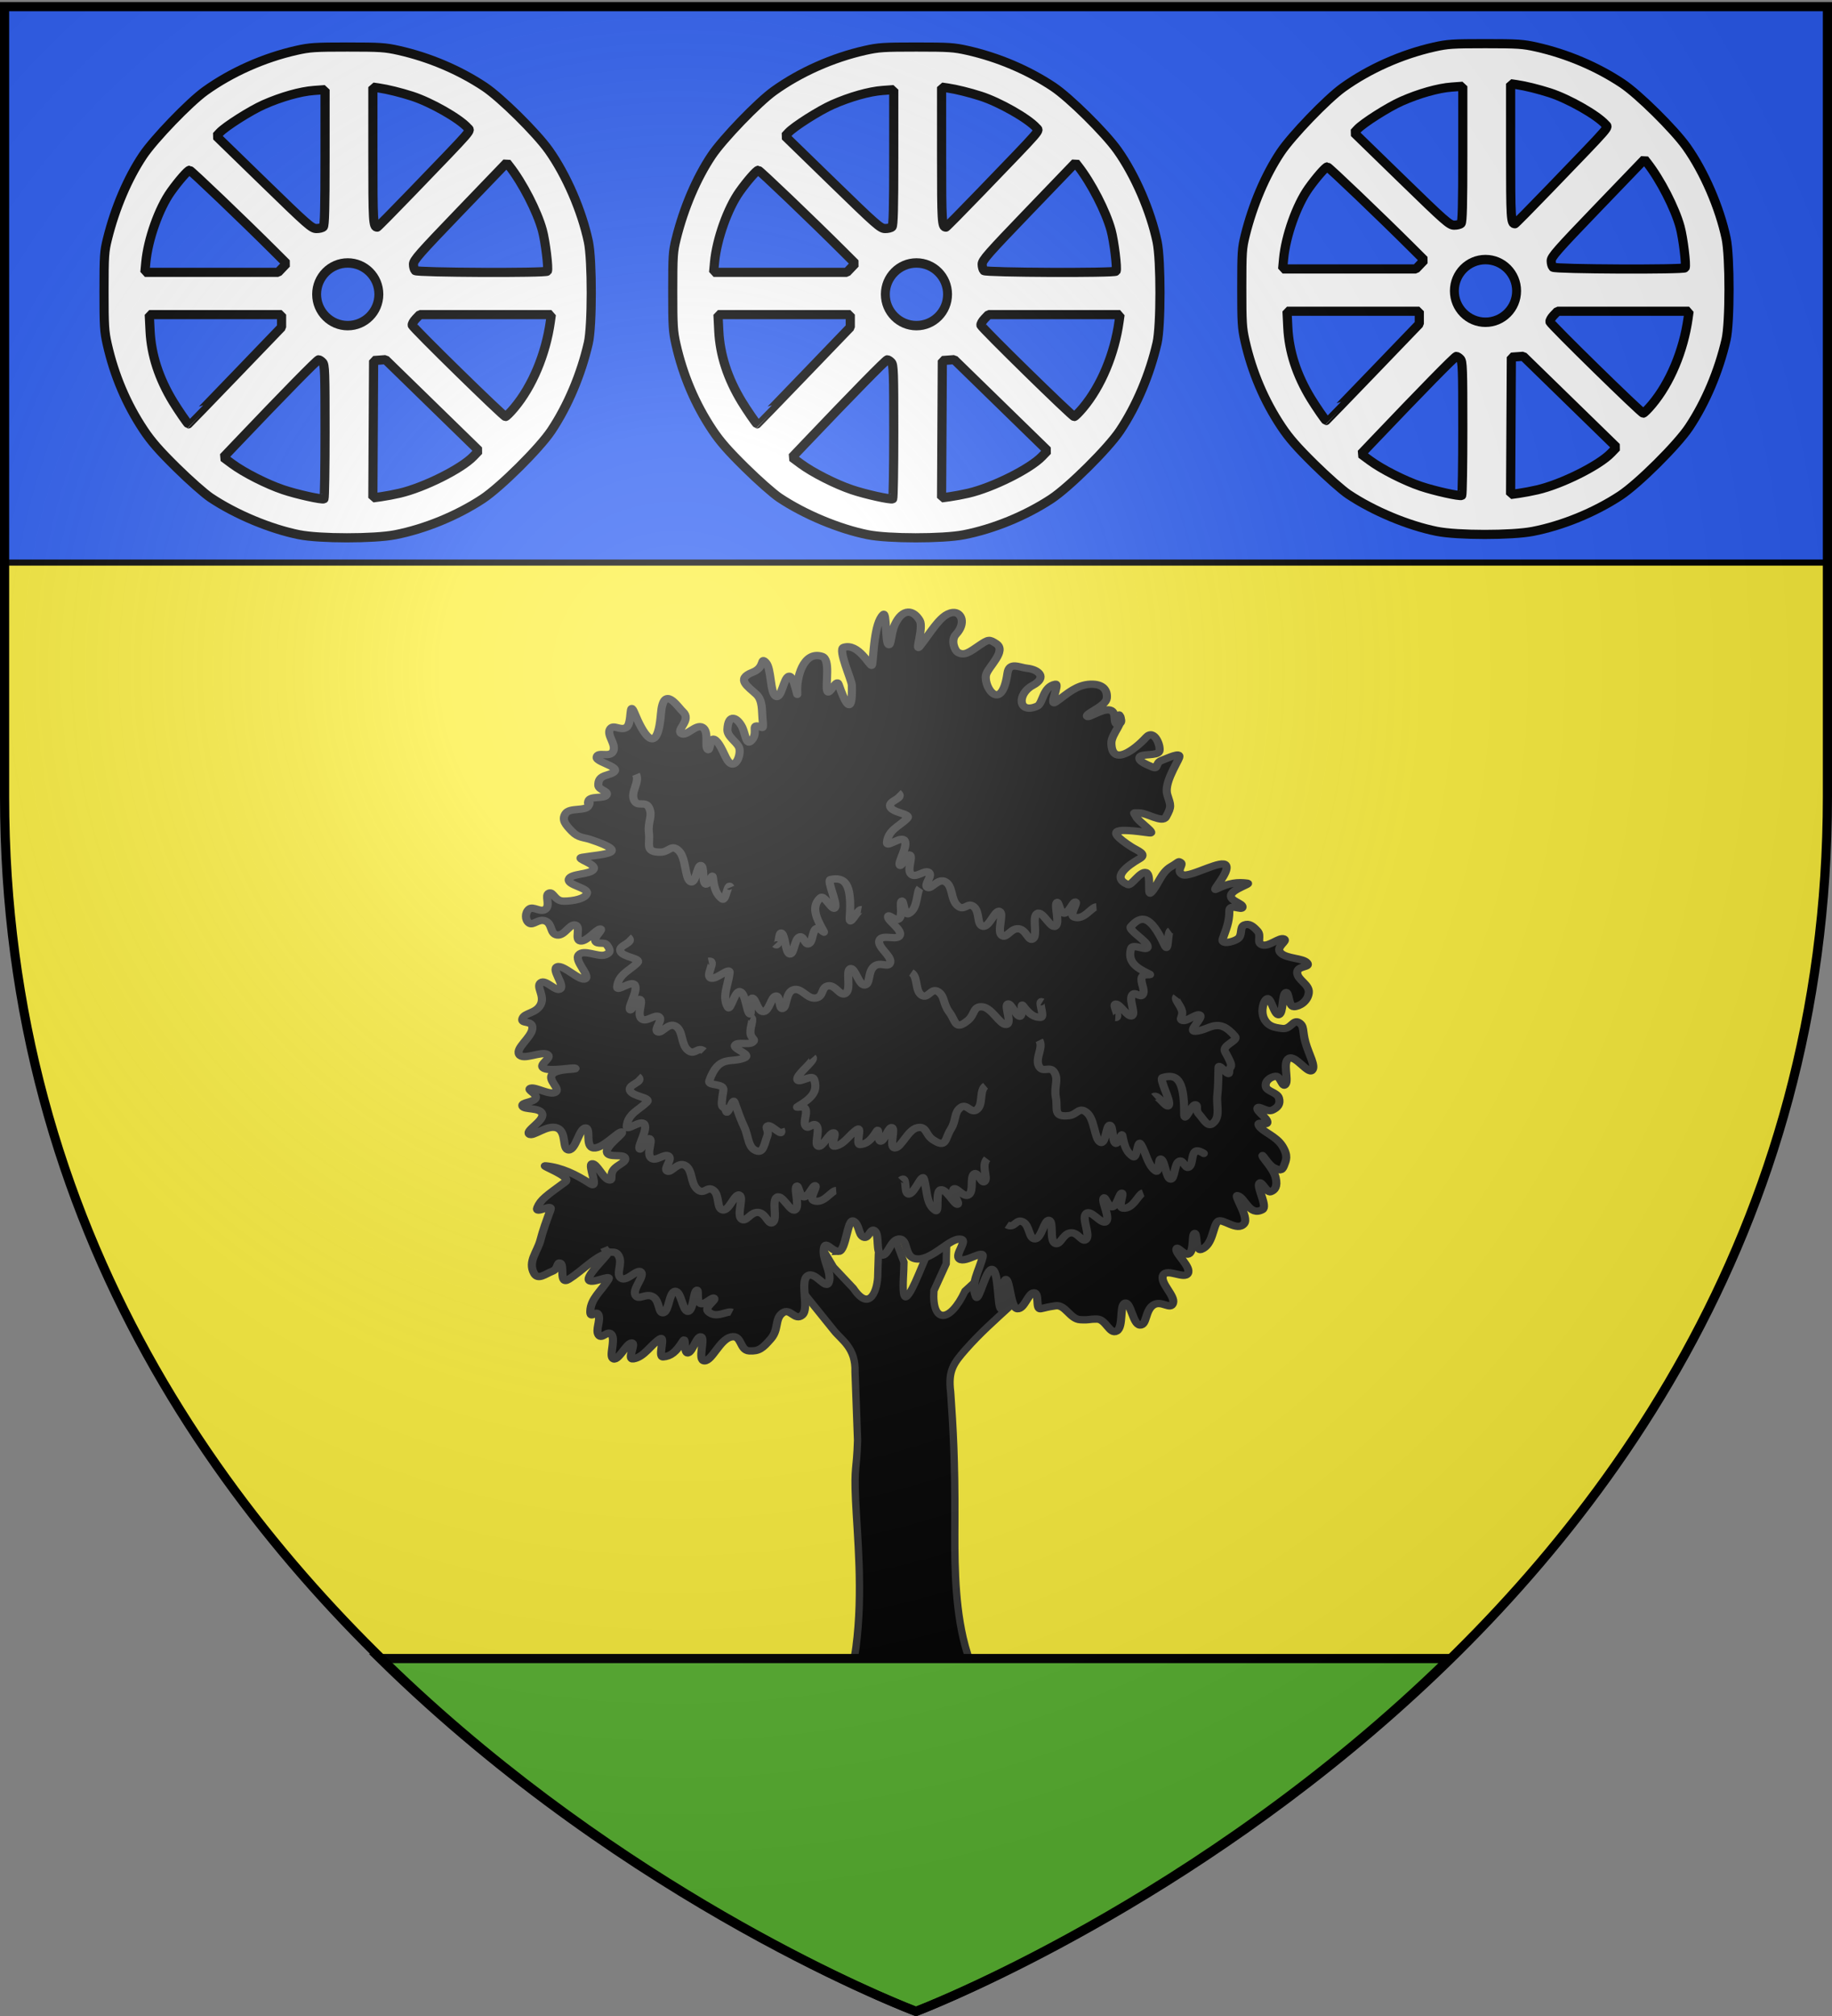
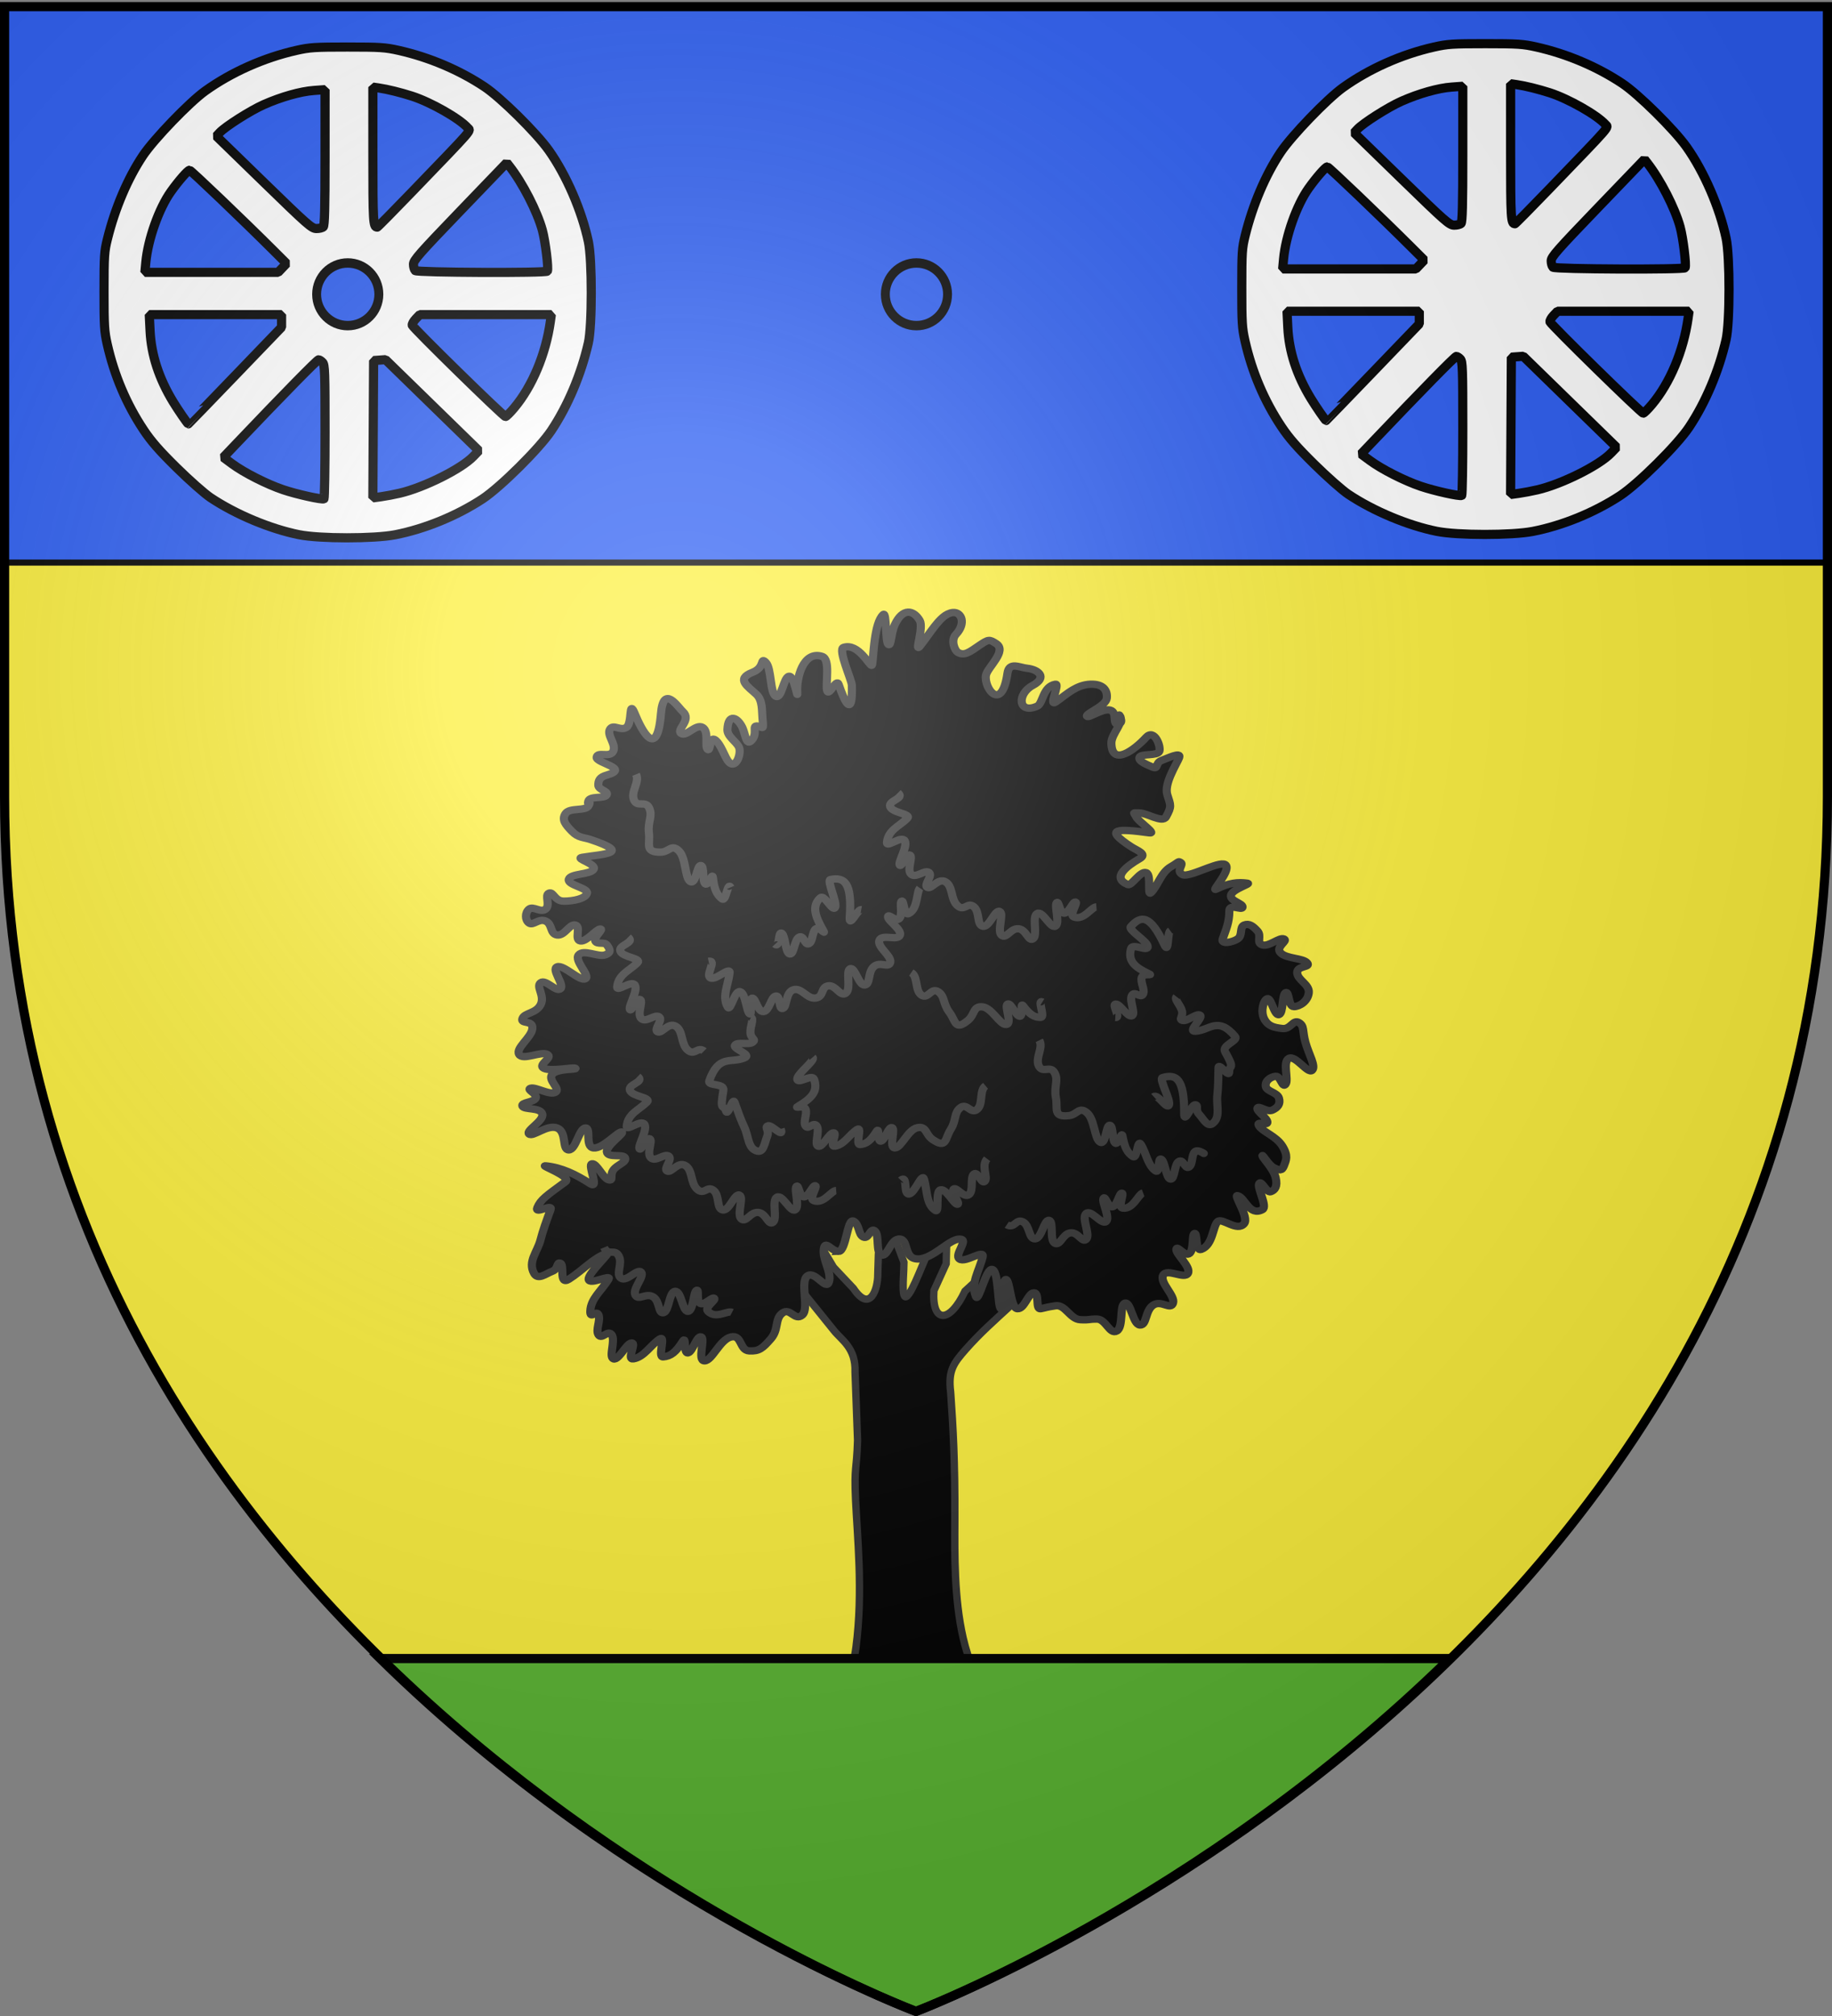
<svg xmlns="http://www.w3.org/2000/svg" xmlns:xlink="http://www.w3.org/1999/xlink" height="660" width="600" version="1.0" style="display:inline">
  <rect width="100%" height="100%" fill="#808080" stroke="none" />
  <defs>
    <radialGradient r="300" fy="226.331" fx="221.445" cy="226.331" cx="221.445" gradientTransform="matrix(1.353 0 0 1.349 -77.63 -85.747)" gradientUnits="userSpaceOnUse" id="b" xlink:href="#a" />
    <linearGradient id="a">
      <stop offset="0" style="stop-color:white;stop-opacity:.314" />
      <stop style="stop-color:white;stop-opacity:.251" offset=".19" />
      <stop offset=".6" style="stop-color:#6b6b6b;stop-opacity:.125" />
      <stop offset="1" style="stop-color:black;stop-opacity:.125" />
    </linearGradient>
  </defs>
  <g style="display:inline">
    <path d="M300 658.5s298.5-112.32 298.5-397.772V2.176H1.5v258.552C1.5 546.18 300 658.5 300 658.5z" style="color:#000;fill:#2b5df2;fill-opacity:1;fill-rule:evenodd;stroke:none;marker:none;visibility:visible;display:inline;overflow:visible;enable-background:accumulate" />
    <path style="color:#000;fill:#fcef3c;fill-opacity:1;fill-rule:evenodd;stroke:none;marker:none;visibility:visible;display:inline;overflow:visible;enable-background:accumulate" d="M300 658.5s298.5-112.32 298.5-397.772V2.176H1.5v258.552C1.5 546.18 300 658.5 300 658.5z" />
    <path d="M598.5 184.177v-182H1.5v182z" style="color:#000;fill:#2b5df2;fill-opacity:1;fill-rule:evenodd;stroke:#000;stroke-width:2;marker:none;visibility:visible;display:inline;overflow:visible;enable-background:accumulate" />
  </g>
  <g style="display:inline">
    <g style="fill:#000;display:inline;fill-opacity:1;stroke:#313131;stroke-opacity:1">
      <path style="fill:#000;fill-opacity:1;fill-rule:evenodd;stroke:#313131;stroke-width:2.604;stroke-linecap:butt;stroke-linejoin:miter;stroke-miterlimit:4;stroke-opacity:1;stroke-dasharray:none" d="m246.205 305.368-4.866 19.195 11.92 14.805c2.763 3.476 7.794 6.162 7.498 14.714l.897 24.167c-.335 10.972-1.253 8.866-.712 21.059.54 12.192 2.736 32.604.143 52.152-1.199 9.035-3.92 15.28-6.498 19.386-.84 1.338-4.632 5.508-10.226 9.296-4.633 3.138-10.629 5.639-16.09 9.41-11.482 7.93-25.527 12.75-25.527 12.75.072 1.231 13.738-1.291 26.909-7.142 3.6 3.94-6.242 14.79-5.028 13.884 2.873 1.903 15.89-14.906 14.531-19.742 4.262-2.086 6.746 1.69 9.7-1.442-1.571 4.38-4.58 15.842-6.287 19.258 1.212-.217 5.651-7.715 10.227-15.413 1.265-2.127-3.564-7.173 8.919 14.953-4.147-15.143-2.04-20.284-.772-22.122 1.505-2.18 3.064-5.14 3.634-5.135 1.968.016-.496 7.17 1.155 7.677.94.288 4.71-3.818 7.386 1.333.332.969-.858-2.857-1.94-.707-.375.745-4.293 3.372-5.438 10.042-.885 5.155.774 9.584-1.566 12.57-5.85 7.462-16.625 9.296-19.5 13.892 6.075-1.436 20.112-5.49 23.433-12.51 1.565-3.306 2.1-7.393 2.444-11.417.612-7.152 3.917-10.031 4.892-9.098 1.198 1.148 2.242 3.664 2.72 8.583.977 8.176 1.495 18.635 6.997 27.078-.614-9.351-2.133-21.192-.843-29.333.011-.87-.516-1.056 2.682-.494 1.54.271 4.39 4.843 8.16 9.512 3.129 3.875 18.993 12.38 27.724 13.784-9.378-7.716-21.042-11.044-23.883-15.14-3.846-5.545-7.896-11.033-9.586-12.495-3.14-2.715-2.864-1.315-3.398-5.094.35-6.776 3.31.314 1.65-6.251.752.01 3.521 4.162 11.697 5.032-1.36 2.225-1.191 4.968.628 6.844 1.03-4.296 3.468-9.757 4.524-8.664 5.502 3.242 18.18 23.878 19.571 24.026 1.511.162-1.573-9.37-8.09-18.821-5.005-7.26-11.128-11.471-12.915-14.886 3.002 1.352 4.01 1.774 8.004 4.155 3.003 1.79 4.984 4.609 8.708 6.978 7.282 12.04 37.38 19.248 42.026 15.825-8.795-4.027-23.924-7.284-34.036-15.122-9.92-7.69-19.787-15.397-20.377-16.557-3.005-5.909-6.487-13.66-8.396-22.041-3.159-13.866-2.98-29.46-2.924-41.3.103-21.837-.626-33.12-1.48-45.632-.972-7.648 1.126-10.274 5.278-15.035 5.352-6.052 10.252-10.304 15.237-14.893l-2.65-17.53-12.787 11.727c-5.42 11.571-11.776 11.42-11.007-.162l4.346-9.527.299-12.708-5.233 5.044-4.691 11.127c-7.522 18.002-5.296 1.78-5.321-3.962l-6.555-17.403-2.5 14.39-.227 7.378c.054 4.876-2.652 13.779-8.607 4.876l-7.036-7.473-6.947-11.65z" transform="matrix(.925 0 0 .925 38.837 121.648)" />
      <g style="fill:#000;fill-opacity:1;stroke:#313131;stroke-opacity:1">
        <path d="M270.975 311.39c-2.387 0-4.377-4.403-4.774-.705-.398 3.698 2.605 8.15 1.676 11.495-.928 3.346-4.377-4.05-6.896-2.113-2.52 1.937.71 11.572-1.677 13.86-2.387 2.29-3.846-2.817-6.366-.704-2.52 2.113-1.061 5.81-3.714 9.156-2.652 3.346-3.713 4.402-6.896 4.226-3.184-.176-2.255-5.81-5.836-4.93-3.581.88-6.101 8.452-8.488 8.452-2.388 0 .265-7.748-1.061-8.452-1.327-.704-2.786 5.282-4.244 5.635-1.46.352-.535-6.079-1.592-4.226-2.35 4.12-3.983 5.413-6.366 5.634-1.843.171.912-7.744-1.061-6.339-2.89 2.06-5.025 6.42-8.488 7.044-2.25.405 1.06-5.635-.53-5.635-1.592 0-4.245 6.339-5.837 5.635-1.591-.705.664-6.34-.53-8.452-1.194-2.113-3.183 1.76-4.244 0-1.061-1.761.663-4.93 0-7.043-.663-2.113-2.766 1.838-2.653-1.409.157-4.499 3.65-7.226 5.836-11.27 1.103-2.04-6.234 2.29-6.366 0-.133-2.288 7.36-9.675 5.835-9.155-4.135 1.41-7.645 5.962-12.201 9.156-3.225 2.26-1.327-4.93-2.653-5.635-1.326-.704-.53 1.937-2.652 2.818-2.123.88-4.587 3.265-5.836.704-2.072-4.248 1.11-7.534 2.122-11.973.701-3.074 1.872-6.608 3.183-10.565.789-2.382-5.228 1.902-4.244-.705 1.098-2.91 2.873-4.183 9.019-9.156 2.195-1.776-8.353-5.857-6.367-5.634 5.06.568 9.519 2.918 14.324 6.339 3.002 2.136-.928-6.691.53-7.044 1.46-.352 3.582 5.107 5.306 5.635 1.724.528.265-1.585 1.591-3.522 1.327-1.936 4.245-2.64 3.714-4.225-.53-1.585-5.57.176-5.836-2.113-.265-2.29 5.836-6.691 4.775-7.044-1.061-.352-6.1 5.987-9.019 5.635-2.918-.352-.663-7.22-2.652-7.043-1.99.176-3.05 7.747-5.305 7.747s-.53-6.339-3.714-7.747c-3.183-1.409-7.825 3.345-9.019 2.113-1.193-1.233 4.775-4.578 4.244-7.043-.53-2.466-5.835-1.41-6.366-2.818-.53-1.408 3.581-1.232 4.244-2.817.664-1.585-3.183-2.993-1.591-3.522 1.591-.528 6.233 2.642 7.958 1.409 1.724-1.233-2.653-4.226-1.061-6.339 1.591-2.113 8.09-1.585 7.427-2.113-.663-.528-7.825 1.233-10.08 0-2.255-1.232 3.05-3.697 1.061-4.93-1.99-1.233-7.825 2.289-9.019 0-1.193-2.289 3.98-5.987 4.244-9.156.266-3.17-3.846-1.409-3.183-3.522.663-2.113 4.377-1.76 5.836-4.93 1.459-3.17-1.592-6.339 0-7.747 1.591-1.409 5.04 3.521 6.366 2.113 1.326-1.41-3.05-6.868-1.061-7.748 1.99-.88 7.295 5.282 9.019 4.226 1.724-1.057-3.714-6.339-2.122-8.452 1.591-2.113 6.233.88 8.488 0s1.326-2.289.53-3.521c-.795-1.233-3.183 0-3.713-1.41-.53-1.408 2.785-4.225 1.591-4.225-1.193 0-4.376 4.578-6.366 4.226-1.99-.352.265-5.106-1.591-5.635-1.857-.528-3.449 3.874-5.836 3.522-2.387-.352-1.459-3.874-3.714-4.93-2.254-1.057-3.978 1.76-5.305.704-1.326-1.056-1.326-3.698 0-4.93 1.327-1.233 3.714 1.408 5.305 0 1.592-1.409-.397-4.93 1.061-5.635 1.46-.704 1.725 2.818 4.775 2.818 3.05 0 7.03-.88 7.427-2.818.398-1.937-6.366-2.817-5.835-4.93.53-2.113 6.896-1.585 7.957-3.522 1.061-1.936-6.086-3.79-3.713-4.225 6.566-1.204 16.325-1.34 2.652-6.34-2.107-.77-3.846-.528-5.835-2.817-1.99-2.289-3.449-4.05-2.122-6.338 1.326-2.29 6.498-.705 7.427-2.818.928-2.113-.623.303-.093-1.634.53-1.937 5.04-.705 5.836-2.113.796-1.409-2.653-1.76-2.653-3.522 0-1.76.505-2.837 2.653-3.521 7.74-2.465-3.449-4.226-3.183-6.34.272-2.171 4.244.353 5.305-2.112 1.06-2.465-2.122-5.635-1.061-7.748 1.06-2.113 3.315.705 5.305-.704 1.99-1.409.637-10.355 2.652-4.93 2.25 6.05 7.168 16.61 8.401.156.803-10.7 5.343-2.495 6.984-.86 3.002 2.988-2.122 6.338-.53 7.747 1.591 1.409 4.774-3.522 6.896-2.113 2.123 1.409.664 6.691 1.592 7.748.928 1.056.663-4.226 2.122-3.522 1.459.704 2.788 4.27 3.714 6.339 2.745 6.135 5.209-1.13 4.244-3.522-.817-2.024-3.833-3.819-3.714-6.339.281-5.954 3.256-4.187 4.775-.704.906 2.079 1.223 6.307 2.652 4.93 2.639-2.542.183-5.741 2.215-5.408 1.77.29 1.99 1.937 1.592-2.818-.208-2.476.102-6.277-1.938-8.39-2.626-2.722-6.773-5.447-1.245-7.809 4.17-1.781 2.387-5.634 4.244-3.522 1.856 2.113 1.326 10.741 3.183 11.974 1.857 1.232 2.52-6.691 4.244-7.043 1.724-.352 2.9 9.102 2.652 5.634-.34-4.742 1.87-14.858 7.958-12.677 2.745.982 1.097 9.365 1.592 11.973.516 2.725 2.995-4.419 3.713-2.113 4.128 13.26 4.37 5.09 4.244.339-.048-1.814-4.579-12.695-2.652-13.382 4.723-1.685 8.403 6.73 9.018 6.339.333-.211.42-4.741 1.004-9.283.464-3.611 1.243-7.23 2.71-8.69 1.049-1.045.663 9.684 1.592 10.564.928.88.777-3.88 2.122-7.043 2.52-5.927 5.968-5.202 7.957-1.409 1.33 2.535-1.718 11.553 0 9.156 1.757-2.449 3.27-4.978 4.775-7.083 1.822-2.55 3.61-4.638 5.836-4.89 2.779-.315 4.301 3.83 1.011 7.721-1.828 2.164-.335 5.758.58 6.365 2.122 1.409 3.846-.163 6.897-2.452 3.05-2.289 3.23-2.142 5.305-.704 3.81 2.641-2.733 8.458-3.183 11.27-.731 4.562 5.07 13.338 6.896-.705.545-4.186 3.676-2.072 6.367-1.748 3.526.425 6.557 3.2 1.72 6.054-5.138 3.03-4.703 10.337 1.463 7.328 1.84-.897 1.76-6.982 5.835-7.747 1.468-.276-2.226 7.988 0 6.339 1.824-1.352 3.602-3.083 5.631-4.396 1.625-1.052 3.411-1.836 5.51-1.943 4.116-.21 5.57 2.113 5.305 4.93-.265 2.817-6.631 5.283-6.366 6.339.265 1.057 4.907-2.817 7.427-2.113 2.52.704.53 5.459 2.653 4.93 2.122-.528-.264-3.938.404-3.043 1.702 2.28-2.715 6.482-2.652 9.86.154 8.34 7.514 2.284 11.14-2.112 2.626-3.184 4.775 3.17 4.244 4.93-.53 1.76-5.835.704-6.366 2.113-.53 1.408 2.388 2.641 4.244 3.521 1.857.88.702-1.5 2.824-2.38 2.122-.88 6.195-3.078 5.665-1.141-.29 1.056-1.745 3.677-2.823 6.51-.9 2.362-1.536 4.872-1.012 6.743 1.08 3.863 1.484 4.036-.41 7.876-1.13 2.292-6.1-1.408-8.488-1.408-2.387 0-1.857-.352-1.06 1.408.795 1.761 6.645 5.997 4.243 5.635-10.032-1.512-15.04-1.67-5.835 4.93 1.862 1.335 5.286 2.55 2.652 4.226-3.866 2.461-9.217 6.703-3.713 9.156 1.145.51 3.979-4.93 5.835-4.226 1.857.705.175 8.658 1.592 7.043 2.246-2.56 3.149-7.109 6.366-9.156 2.73-1.737 2.255-2.113 3.183-1.408.929.704-1.724 2.993.53 4.226 1.22.666 4.8-1.02 8.041-2.348 2.757-1.129 5.27-2 5.88-.948 1.325 2.289-4.809 9.324-3.184 8.452 4.215-2.264 6.928-2.605 10.08-2.113 1.24.193-4.907 2.113-5.305 4.226-.398 2.113 3.846 2.817 3.713 4.226-.132 1.408-4.267-1.571-4.244 1.408.03 3.906-1.103 6.667-2.122 9.86-.645 2.022 3.05 1.233 4.775 0 1.724-1.232.53-4.225 2.122-4.93 1.591-.704 2.785.353 4.244 2.113 1.459 1.761-.53 4.226 1.591 4.93 2.122.705 5.438-2.817 6.897-2.112 1.459.704-2.918 2.817-1.06 4.93 1.856 2.113 7.161 1.76 8.487 3.521 1.327 1.761-3.315.88-3.183 3.522.133 2.641 3.98 4.05 3.714 7.043-.265 2.994-2.918 4.93-4.775 4.93-1.857 0-1.459-5.634-2.652-4.93-1.194.704-.664 7.22-2.122 7.748-1.46.528-2.52-5.987-3.714-5.635-1.194.352-2.255 4.402-1.061 7.043s3.05 3.17 5.836 3.522c2.785.352 3.448-3.346 5.305-2.113 1.857 1.233 1.06 2.817 2.122 7.043 1.06 4.226 3.448 8.452 2.122 9.86-1.326 1.41-5.305-5.458-7.427-4.225-2.122 1.232 0 7.571-1.061 9.156-1.061 1.584-1.592-2.994-3.183-2.817-1.592.176-3.449 1.584-3.184 3.521.266 1.937 3.714 2.113 4.245 4.226.53 2.113-.398 3.346-2.122 4.226-1.725.88-4.377-1.76-4.775-.704-.398 1.056 3.05 3.345 3.183 4.93.133 1.585-3.846-.704-2.653 1.408 1.194 2.113 5.438 3.522 7.428 7.044 1.989 3.521 1.193 5.106.53 7.043-.663 1.937-1.459 1.585-3.183.704-1.724-.88-3.846-5.106-3.714-4.226.133.88 3.581 4.578 4.245 7.748.663 3.17-.266 4.402-1.592 4.93-1.326.528-3.05-4.402-3.714-2.817-.663 1.584 2.794 8.125 1.061 9.156-4.192 2.495-5.525-4.228-7.957-4.93-1.416-.41 3.725 7.585 2.122 9.86-2.191 3.11-7.028-2.16-8.488-.704-1.597 1.59-1.508 8.368-5.306 9.86-1.93.758-1.193-5.987-2.122-5.634-.928.352-.132 5.634-1.591 7.043-1.459 1.408-4.112-3.17-4.244-1.409-.133 1.76 4.774 6.163 3.713 8.452-1.06 2.289-6.764-1.937-7.957.704-1.194 2.641 3.979 7.22 3.183 9.86-.796 2.642-3.714-1.232-6.366.705-2.653 1.937-1.99 7.22-4.244 7.043-2.255-.176-2.918-8.276-4.775-7.747-1.857.528-.398 8.452-2.653 9.86-2.254 1.409-3.448-4.226-6.366-4.226-2.918 0-1.99.402-5.305.226-3.316-.176-4.775-5.458-7.958-4.93-3.183.528-3.05.69-4.774 1.043-1.724.352-.266-5.634-2.122-5.634-1.857 0-3.05 5.81-5.305 5.634-2.255-.176-2.388-10.339-3.714-10.339s-.53 11.22-1.592 10.34c-1.06-.881-.663-12.805-2.652-13.861-1.99-1.057-4.483 11.729-5.305 9.634-1.852-4.714 1.002-9.072 2.122-14.086.676-3.027-5.57 2.289-7.427.704-1.857-1.585 3.315-7.043 0-7.043-3.316 0-8.489 7.043-13.263 7.043-4.775 0-2.918-6.69-5.836-7.043-2.918-.352-3.846 6.339-5.835 5.635-1.99-.705-.664-6.868-2.123-8.452-1.458-1.585-1.989 2.993-3.713 2.113-1.724-.88-1.194-4.402-3.183-5.635-1.99-1.232-2.387 10.704-4.775 10.704z" style="fill:#000;fill-opacity:1;fill-rule:evenodd;stroke:#313131;stroke-width:2.604;stroke-linecap:butt;stroke-linejoin:miter;stroke-miterlimit:4;stroke-opacity:1;stroke-dasharray:none" transform="matrix(1.022 0 0 .925 -2.272 121.648)" />
        <path d="M318.564 278.62c-2.004 2.406.33 6.575-.731 7.924-1.062 1.35-2.235-3.719-3.516-2.528-1.282 1.192.01 5.968-1.61 7.294-1.621 1.325-3.956-2.844-4.872-1.993-.915.851 2.262 5.323 1.21 5.396-1.053.074-3.663-5.65-5.421-5.104-1.758.548-.28 8.211-1.61 7.294-2.994-2.066-2.612-6.905-3.664-11.085-.635-2.523-3.011 5.154-4.87 5.252-1.858.097-.275-6.99-2.564-4.862M368.552 290.675c-1.63.553-3.21 5.867-6.527 5.4-1.687-.237.527-5.171-.282-5.295-.808-.124-1.473 4.328-2.951 4.8-1.478.47-2.43-4.23-2.96-2.916-.532 1.313 2.216 6.843.834 8.17-1.383 1.326-4.793-4.407-6.365-2.863-1.571 1.544 1.341 7.324.08 9.038-1.262 1.715-2.591-2.55-5.127-2.18-2.535.37-3.304 4.766-5.016 3.662-1.712-1.104-.258-7.692-1.831-8.077-1.574-.384-2.366 6.408-4.463 6.538-2.097.13-1.656-4.767-3.927-6.018-2.271-1.25-2.619 2.573-5.157 1.015M236.807 332.962c-1.585-.746-5.127 2.499-7.686-.343-1.301-1.445 2.608-3.905 1.988-4.605-.619-.7-3.04 2.504-4.465 1.802-1.425-.702-.242-5.309-1.235-4.611-.992.698-1.03 7.323-2.735 7.402-1.705.079-2.131-7.205-4.084-7.085-1.953.12-1.96 7.074-3.727 7.564-1.767.49-1.08-4.035-3.342-5.602-2.26-1.568-4.744 1.513-5.702-.67-.959-2.182 3.013-6.578 1.868-8.061-1.145-1.484-4.653 3.571-6.45 2.128-1.795-1.444.626-5.184-.735-7.903-1.36-2.718-3.254.2-4.708-2.971M270.185 289.843c-1.68.115-4.02 4.91-7.203 3.58-1.618-.674 1.287-4.93.513-5.263-.774-.334-2.089 3.856-3.608 3.93-1.519.073-1.751-4.784-2.468-3.636-.716 1.149 1.155 7.29-.398 8.228-1.553.938-4.043-5.578-5.813-4.477-1.77 1.101.224 7.532-1.268 8.881-1.492 1.35-2.16-3.18-4.7-3.483-2.54-.302-3.949 3.805-5.463 2.274-1.514-1.531.893-7.608-.593-8.398-1.485-.79-3.272 5.66-5.348 5.237-2.075-.423-.913-5.108-2.953-6.93s-2.95 1.835-5.206-.358c-2.256-2.194-1.404-6.798-3.817-8.416-2.412-1.619-4.503 2.772-5.833 1.942-1.33-.83 1.811-4.105.513-5.264-1.298-1.16-4.191 2.157-5.705.626-1.514-1.531.577-5.923-.35-6.75-.928-.829-2.93 4.715-3.36 3.437-.429-1.278 2.657-6.57 1.64-8.55-1.016-1.981-5.872 2.604-5.705.626.376-4.451 3.915-5.716 6.474-8.523 1.545-1.693-4.705-1.878-5.442-4.145-.736-2.268 4.814-2.854 2.496-4.924M353.578 189.446c-1.68.115-4.02 4.91-7.202 3.581-1.618-.675 1.286-4.93.512-5.264-.773-.334-2.089 3.856-3.608 3.93-1.519.073-1.75-4.783-2.468-3.635-.716 1.148 1.155 7.29-.398 8.227-1.553.938-4.042-5.578-5.813-4.477-1.77 1.101.224 7.532-1.268 8.882-1.492 1.35-2.16-3.181-4.7-3.483-2.54-.303-3.949 3.804-5.462 2.273-1.514-1.531.892-7.608-.593-8.398-1.486-.79-3.273 5.66-5.348 5.237-2.076-.423-.914-5.108-2.954-6.93s-2.95 1.835-5.206-.358c-2.255-2.194-1.404-6.798-3.816-8.416-2.413-1.619-4.503 2.772-5.834 1.942-1.33-.83 1.811-4.105.513-5.264-1.298-1.16-4.191 2.157-5.705.626-1.514-1.531.577-5.922-.35-6.75-.928-.829-2.929 4.715-3.359 3.437-.43-1.278 2.656-6.569 1.64-8.55-1.017-1.98-5.873 2.604-5.706.626.376-4.451 3.915-5.716 6.474-8.522 1.545-1.694-4.705-1.879-5.441-4.146-.737-2.267 4.813-2.853 2.495-4.924M297.028 182.794c-1.198 1.567-.548 7.214-3.592 9.028-1.548.922-1.505-4.82-2.25-4.388-.746.433.367 4.725-.732 6.12-1.099 1.394-3.702-2.032-3.663-.542.038 1.49 4.51 4.432 3.818 6.502-.692 2.07-5.813-.605-6.585 1.78-.773 2.383 3.935 5.432 3.495 7.757-.44 2.324-3.206-.474-5.256 1.54-2.05 2.015-1.049 6.326-2.946 6.517-1.898.19-3.14-6.474-4.645-5.755-1.506.719.385 7.117-1.378 8.63-1.763 1.514-3.238-3.012-5.675-2.576-2.436.437-1.287 3.974-4.071 4.323-2.784.349-4.45-3.844-7.064-2.927-2.613.918-1.979 6.044-3.389 6.596-1.41.552-.7-4.665-2.25-4.387-1.55.277-2.054 5.308-3.952 5.498-1.897.19-2.531-4.936-3.639-4.737-1.107.198.17 6.108-.79 5.531-.961-.576-1.302-7.252-3.053-7.837-1.75-.584-3.087 7.125-3.951 5.5-1.947-3.66.066-7.726.576-12.081.307-2.629-4.457 2.745-6.142 1.7-1.685-1.046 2.17-6.378-.598-5.882M227.813 240.497c-2.04-1.822-2.95 1.835-5.206-.358-2.256-2.194-1.404-6.798-3.817-8.416-2.412-1.619-4.503 2.772-5.833 1.942-1.33-.83 1.81-4.105.513-5.264-1.299-1.16-4.192 2.157-5.706.626-1.513-1.531.577-5.923-.35-6.75-.927-.829-2.929 4.715-3.358 3.437-.43-1.278 2.655-6.57 1.639-8.55-1.017-1.981-5.872 2.604-5.705.626.375-4.451 3.914-5.716 6.474-8.522 1.545-1.694-4.705-1.879-5.442-4.146-.737-2.268 4.813-2.853 2.495-4.924" style="fill:#000;fill-opacity:1;fill-rule:evenodd;stroke:#313131;stroke-width:2.604;stroke-linecap:butt;stroke-linejoin:miter;stroke-miterlimit:4;stroke-opacity:1;stroke-dasharray:none" transform="matrix(1.022 0 0 .925 -2.272 121.648)" />
        <path d="M252.41 268.036c1.19 3.76-3.048-1.755-4.138-1.077-1.09.679.592 1.549-.221 3.79-.814 2.24-1.127 5.626-3.033 5.172-3.162-.752-2.854-5.243-4.328-8.626-1.021-2.342-1.985-5.333-3.065-8.682-.65-2.015-2.127 5.366-2.769 3.062-.717-2.572-2.052.657-.82-7.226.44-2.816-5.17-1.404-4.508-3.455 3.035-9.415 6.831-6.096 11.183-8.053 2.718-1.222-3.636-3.093-2.96-4.487.677-1.395 4.429.014 5.666-1.09 1.237-1.105-.582-1.13-.716-3.328-.134-2.199 1.219-4.988.179-5.467M318.063 252.79c-2.123 1.632-.67 6.38-2.682 8.308-2.012 1.93-3.241-2.373-5.364-.593-2.124 1.78-1.269 4.452-3.13 7.715-1.922 3.372-1.276 6.99-5.81 3.56-2.333-1.763-1.9-4.895-4.918-4.154-3.017.742-5.14 7.122-7.152 7.122-2.012 0 .223-6.528-.894-7.122-1.118-.593-2.347 4.451-3.576 4.748-1.23.297-.451-5.121-1.341-3.56-1.98 3.471-3.357 4.561-5.365 4.747-1.552.144.769-6.526-.894-5.341-2.434 1.735-4.233 5.409-7.152 5.935-1.895.341.894-4.748-.447-4.748s-3.576 5.341-4.917 4.748c-1.341-.594.559-5.342-.447-7.122-1.006-1.78-2.682 1.484-3.576 0-.894-1.484.559-4.154 0-5.935-.559-1.78-4.078.045-2.235-1.187 3.976-2.656 6.396-5.108 4.917-9.495-.651-1.931-5.253 1.929-5.364 0-.112-1.929 5.959-6.627 4.917-7.715M371.95 256.635c1.352-1.12 4.168 4.661 4.876 2.97.707-1.69-3.334-9.323-2.046-9.734 4.31-1.378 7.006.237 6.921 12.704-.028 4.08 2.32-3.156 3.523-3.077 1.202.08-.106 1.73 1.286 3.395 1.392 1.664 2.648 4.64 4.282 3.262 2.711-2.286 1.145-6.287 1.545-10.16.276-2.68.315-5.933.358-9.575.027-2.192 3.5 3.896 3.437 1.44-.07-2.74 2.087-.423-1.303-7.1-1.211-2.384 4.384-3.9 3.187-5.464-5.495-7.187-8.062-2.206-12.648-1.829-2.864.236 2.483-4.69 1.458-5.641-1.024-.95-4.094 2.24-5.554 1.84-1.46-.4.216-1.338-.287-3.44s-2.55-4.003-1.725-4.969M335.28 236.681c1.417 2.66-1.395 6.17-.172 9.037 1.222 2.867 3.691-.363 5.062 2.43 1.37 2.795-.246 4.75.42 8.745.688 4.13-1.036 7.06 4.163 6.454 2.674-.31 3.265-3.398 5.774-1.053 2.51 2.345 2.435 9.32 4.263 10.433 1.829 1.114 1.848-6.057 3.05-5.977 1.202.08.735 5.345 1.759 6.295 1.024.95 2.019-4.405 2.337-2.494.71 4.252 1.618 6.004 3.384 7.285 1.366.991 1.352-6.356 2.49-4.359 1.669 2.925 2.15 7.26 4.637 9.354 1.615 1.36.679-4.81 1.898-4.067 1.219.742 1.572 6.834 2.977 7.037 1.406.203 1.17-5.164 2.644-6.225 1.473-1.061 1.971 2.834 3.25 1.98 1.279-.853.797-4.085 1.865-5.394 1.067-1.308 4.149 1.62 2.404.16M359.633 228.637c1.911.111-1.215-4.62.12-4.782 1.336-.162 3.928 4.887 5.222 4.134 1.295-.753-.922-5.251-.042-7.146.88-1.894 2.772 1.154 3.56-.431.79-1.586-.84-4.07-.406-5.91.435-1.841 4.064-.449 2.145-1.452-4.142-2.166-6.72-4.315-5.547-8.863.516-2.002 5.362 1.287 5.342-.648-.021-1.934-6.389-5.88-5.426-7.089 3.221-4.044 6.165-4.426 10.768 6.442 1.505 3.556.828-4.272 1.9-4.998M294.25 212.713c2.227 1.37 1.105 6.273 3.24 7.95 2.136 1.679 3.065-2.755 5.302-1.238 2.236 1.517 1.568 4.28 3.645 7.305 2.145 3.126 1.749 6.807 6.03 2.845 2.203-2.038 1.557-5.105 4.613-4.731 3.055.374 5.607 6.471 7.61 6.229 2.003-.243-.67-6.475.403-7.2 1.072-.726 2.642 4.149 3.886 4.296 1.245.147.098-5.155 1.092-3.708 2.21 3.218 3.655 4.137 5.667 4.08 1.556-.044-1.212-6.406.524-5.427M250.605 202.657c1.532 1.52.955-4.727 2.128-3.862 1.172.864 1.172 6.974 2.562 7.32 1.39.346 1.465-5.03 2.995-5.938 1.53-.908 1.802 3.026 3.127 2.306 1.324-.72 1.03-3.992 2.17-5.188 1.14-1.196 3.549 2.667 2.388.403-2.505-4.886-3.724-8.59-.826-11.47 1.276-1.27 3.887 5.071 4.69 3.457.803-1.614-2.786-9.635-1.477-9.914 4.377-.935 6.972.95 6.166 13.372-.263 4.064 2.497-2.91 3.69-2.71M206.053 142.54c1.259 2.795-1.747 6.01-.694 8.992 1.053 2.983 3.7.014 4.906 2.94 1.205 2.925-.52 4.709-.086 8.761.447 4.187-1.441 6.933 3.777 6.86 2.685-.039 3.452-3.056 5.818-.463 2.367 2.594 1.89 9.54 3.648 10.837 1.759 1.297 2.192-5.851 3.387-5.65 1.194.202.423 5.404 1.39 6.456.965 1.052 2.267-4.186 2.474-2.248.461 4.312 1.266 6.151 2.953 7.609 1.305 1.126 1.715-6.2 2.735-4.093" style="fill:#000;fill-opacity:1;fill-rule:evenodd;stroke:#313131;stroke-width:2.604;stroke-linecap:butt;stroke-linejoin:miter;stroke-miterlimit:4;stroke-opacity:1;stroke-dasharray:none" transform="matrix(1.022 0 0 .925 -2.272 121.648)" />
      </g>
    </g>
    <path d="M300 658.5s92.715-35.224 174.801-115.525h-350.29C206.766 623.755 300 658.5 300 658.5z" style="color:#000;fill:#5ab532;fill-opacity:1;fill-rule:evenodd;stroke:#000;stroke-width:3;marker:none;visibility:visible;display:inline;overflow:visible;enable-background:accumulate" />
    <g style="stroke-width:3.728;stroke-miterlimit:4;stroke-dasharray:none;display:inline">
-       <path style="fill:#fff;fill-opacity:1;fill-rule:evenodd;stroke:#000;stroke-width:3.728;stroke-linejoin:bevel;stroke-miterlimit:4;stroke-opacity:1;stroke-dasharray:none;stroke-dashoffset:10" d="M292.959 287.108c-11.762-2.366-25.826-8.25-36.048-15.08-2.439-1.63-8.599-7.073-13.758-12.157-7.084-6.98-10.335-10.695-13.45-15.369-6.96-10.44-11.944-22.168-14.81-34.85-1.186-5.25-1.317-7.405-1.312-21.548.005-14.546.11-16.134 1.405-21.349 3.107-12.516 8.25-24.59 14.392-33.788 4.502-6.742 18.894-21.682 25.352-26.317 10.614-7.619 23.91-13.537 37.071-16.5 5.489-1.237 7.578-1.374 20.842-1.374 13.265 0 15.354.137 20.842 1.373 12.435 2.8 24.587 7.954 34.884 14.794 6.608 4.39 21.144 18.748 26.198 25.876 7.13 10.058 13.414 24.57 16.075 37.122 1.577 7.437 1.56 34.336-.024 41.214-2.95 12.794-8.313 25.489-15.034 35.583-4.815 7.231-20.732 23.035-28.034 27.834-10.445 6.865-23.54 12.225-35.567 14.56-8.547 1.658-30.73 1.645-39.024-.024zm10.544-41.916c0-24.337-.098-27.157-.976-28.133-.537-.596-1.281-1.084-1.655-1.084-.58 0-14.11 13.792-33.556 34.21l-5.191 5.45 3.557 2.633c4.855 3.594 14.113 8.29 20.76 10.529 5.57 1.877 15.805 4.15 16.619 3.692.243-.137.442-12.42.442-27.297zm30.369 25.026c9.89-2.302 25.092-9.894 29.958-14.96l2.243-2.335-18.984-18.504-18.983-18.504-2.424.178-2.424.178-.154 27.922-.153 27.922 3.397-.468c1.868-.258 5.254-.901 7.524-1.43zM266.885 222.4l18.927-19.666V197.592h-53.826l.332 6.67c.484 9.725 3.606 19.31 9.38 28.797 1.969 3.236 5.862 8.906 6.17 8.985.049.012 8.607-8.827 19.017-19.643zm113.572 13.123c7.375-8.781 12.85-21.847 14.714-35.116l.396-2.816h-53.514l-1.639 1.72c-.901.946-1.548 2.111-1.437 2.59.247 1.061 37.114 37.15 37.942 37.14.325-.004 1.917-1.587 3.538-3.518zM286.123 178.6l1.711-1.796-4.991-4.976c-12.783-12.742-33.912-32.943-34.458-32.942-.708 0-4.476 4.308-7.59 8.677-4.878 6.844-9.344 19.427-10.206 28.758l-.377 4.075h54.2l1.711-1.796zm107.829 1.314c.566-.922-.81-12.174-2.038-16.652-2.1-7.656-8.039-19.204-13.406-26.063l-1.087-1.39-18.974 19.72c-16.71 17.369-18.973 19.942-18.973 21.582 0 1.024.318 2.182.708 2.573.824.83 53.263 1.054 53.77.23zm-91.157-18.02c.53-.533.708-7.623.708-28.253V106.1l-4.57.335c-5.448.4-13.248 2.603-20.368 5.752-5.355 2.37-15.634 8.895-17.956 11.4l-1.32 1.425 19.306 18.777c17.885 17.396 19.46 18.78 21.4 18.797 1.15.01 2.411-.302 2.8-.693zm36.134-14.262c25.724-26.696 23.885-24.58 22.597-26.02-3.419-3.824-15.012-10.412-22.642-12.866-4.609-1.483-10-2.813-13.415-3.31l-2.506-.366v27.76c0 27.112.125 29.182 1.762 29.182.19 0 6.582-6.47 14.204-14.38z" transform="matrix(.805 0 0 .805 48.396 -56.062)" />
      <path style="fill:#2b5df2;fill-opacity:1;fill-rule:evenodd;stroke:#000;stroke-width:8.183;stroke-linejoin:bevel;stroke-miterlimit:4;stroke-opacity:1;stroke-dasharray:none;stroke-dashoffset:10" d="M-219.026 328.806c0 15.03-12.778 27.212-28.54 27.212-15.762 0-28.54-12.183-28.54-27.212s12.778-27.212 28.54-27.212c15.762 0 28.54 12.183 28.54 27.212z" transform="matrix(.357 0 0 .377 388.528 -27.612)" />
    </g>
    <g style="stroke-width:3.728;stroke-miterlimit:4;stroke-dasharray:none;display:inline">
      <path style="fill:#fff;fill-opacity:1;fill-rule:evenodd;stroke:#000;stroke-width:3.728;stroke-linejoin:bevel;stroke-miterlimit:4;stroke-opacity:1;stroke-dasharray:none;stroke-dashoffset:10" d="M292.959 287.108c-11.762-2.366-25.826-8.25-36.048-15.08-2.439-1.63-8.599-7.073-13.758-12.157-7.084-6.98-10.335-10.695-13.45-15.369-6.96-10.44-11.944-22.168-14.81-34.85-1.186-5.25-1.317-7.405-1.312-21.548.005-14.546.11-16.134 1.405-21.349 3.107-12.516 8.25-24.59 14.392-33.788 4.502-6.742 18.894-21.682 25.352-26.317 10.614-7.619 23.91-13.537 37.071-16.5 5.489-1.237 7.578-1.374 20.842-1.374 13.265 0 15.354.137 20.842 1.373 12.435 2.8 24.587 7.954 34.884 14.794 6.608 4.39 21.144 18.748 26.198 25.876 7.13 10.058 13.414 24.57 16.075 37.122 1.577 7.437 1.56 34.336-.024 41.214-2.95 12.794-8.313 25.489-15.034 35.583-4.815 7.231-20.732 23.035-28.034 27.834-10.445 6.865-23.54 12.225-35.567 14.56-8.547 1.658-30.73 1.645-39.024-.024zm10.544-41.916c0-24.337-.098-27.157-.976-28.133-.537-.596-1.281-1.084-1.655-1.084-.58 0-14.11 13.792-33.556 34.21l-5.191 5.45 3.557 2.633c4.855 3.594 14.113 8.29 20.76 10.529 5.57 1.877 15.805 4.15 16.619 3.692.243-.137.442-12.42.442-27.297zm30.369 25.026c9.89-2.302 25.092-9.894 29.958-14.96l2.243-2.335-18.984-18.504-18.983-18.504-2.424.178-2.424.178-.154 27.922-.153 27.922 3.397-.468c1.868-.258 5.254-.901 7.524-1.43zM266.885 222.4l18.927-19.666V197.592h-53.826l.332 6.67c.484 9.725 3.606 19.31 9.38 28.797 1.969 3.236 5.862 8.906 6.17 8.985.049.012 8.607-8.827 19.017-19.643zm113.572 13.123c7.375-8.781 12.85-21.847 14.714-35.116l.396-2.816h-53.514l-1.639 1.72c-.901.946-1.548 2.111-1.437 2.59.247 1.061 37.114 37.15 37.942 37.14.325-.004 1.917-1.587 3.538-3.518zM286.123 178.6l1.711-1.796-4.991-4.976c-12.783-12.742-33.912-32.943-34.458-32.942-.708 0-4.476 4.308-7.59 8.677-4.878 6.844-9.344 19.427-10.206 28.758l-.377 4.075h54.2l1.711-1.796zm107.829 1.314c.566-.922-.81-12.174-2.038-16.652-2.1-7.656-8.039-19.204-13.406-26.063l-1.087-1.39-18.974 19.72c-16.71 17.369-18.973 19.942-18.973 21.582 0 1.024.318 2.182.708 2.573.824.83 53.263 1.054 53.77.23zm-91.157-18.02c.53-.533.708-7.623.708-28.253V106.1l-4.57.335c-5.448.4-13.248 2.603-20.368 5.752-5.355 2.37-15.634 8.895-17.956 11.4l-1.32 1.425 19.306 18.777c17.885 17.396 19.46 18.78 21.4 18.797 1.15.01 2.411-.302 2.8-.693zm36.134-14.262c25.724-26.696 23.885-24.58 22.597-26.02-3.419-3.824-15.012-10.412-22.642-12.866-4.609-1.483-10-2.813-13.415-3.31l-2.506-.366v27.76c0 27.112.125 29.182 1.762 29.182.19 0 6.582-6.47 14.204-14.38z" transform="matrix(.805 0 0 .805 -137.862 -56.062)" />
      <path style="fill:#2b5df2;fill-opacity:1;fill-rule:evenodd;stroke:#000;stroke-width:8.183;stroke-linejoin:bevel;stroke-miterlimit:4;stroke-opacity:1;stroke-dasharray:none;stroke-dashoffset:10" d="M-219.026 328.806c0 15.03-12.778 27.212-28.54 27.212-15.762 0-28.54-12.183-28.54-27.212s12.778-27.212 28.54-27.212c15.762 0 28.54 12.183 28.54 27.212z" transform="matrix(.357 0 0 .377 202.27 -27.612)" />
    </g>
    <g style="stroke-width:3.728;stroke-miterlimit:4;stroke-dasharray:none;display:inline">
      <path style="fill:#fff;fill-opacity:1;fill-rule:evenodd;stroke:#000;stroke-width:3.728;stroke-linejoin:bevel;stroke-miterlimit:4;stroke-opacity:1;stroke-dasharray:none;stroke-dashoffset:10" d="M292.959 287.108c-11.762-2.366-25.826-8.25-36.048-15.08-2.439-1.63-8.599-7.073-13.758-12.157-7.084-6.98-10.335-10.695-13.45-15.369-6.96-10.44-11.944-22.168-14.81-34.85-1.186-5.25-1.317-7.405-1.312-21.548.005-14.546.11-16.134 1.405-21.349 3.107-12.516 8.25-24.59 14.392-33.788 4.502-6.742 18.894-21.682 25.352-26.317 10.614-7.619 23.91-13.537 37.071-16.5 5.489-1.237 7.578-1.374 20.842-1.374 13.265 0 15.354.137 20.842 1.373 12.435 2.8 24.587 7.954 34.884 14.794 6.608 4.39 21.144 18.748 26.198 25.876 7.13 10.058 13.414 24.57 16.075 37.122 1.577 7.437 1.56 34.336-.024 41.214-2.95 12.794-8.313 25.489-15.034 35.583-4.815 7.231-20.732 23.035-28.034 27.834-10.445 6.865-23.54 12.225-35.567 14.56-8.547 1.658-30.73 1.645-39.024-.024zm10.544-41.916c0-24.337-.098-27.157-.976-28.133-.537-.596-1.281-1.084-1.655-1.084-.58 0-14.11 13.792-33.556 34.21l-5.191 5.45 3.557 2.633c4.855 3.594 14.113 8.29 20.76 10.529 5.57 1.877 15.805 4.15 16.619 3.692.243-.137.442-12.42.442-27.297zm30.369 25.026c9.89-2.302 25.092-9.894 29.958-14.96l2.243-2.335-18.984-18.504-18.983-18.504-2.424.178-2.424.178-.154 27.922-.153 27.922 3.397-.468c1.868-.258 5.254-.901 7.524-1.43zM266.885 222.4l18.927-19.666V197.592h-53.826l.332 6.67c.484 9.725 3.606 19.31 9.38 28.797 1.969 3.236 5.862 8.906 6.17 8.985.049.012 8.607-8.827 19.017-19.643zm113.572 13.123c7.375-8.781 12.85-21.847 14.714-35.116l.396-2.816h-53.514l-1.639 1.72c-.901.946-1.548 2.111-1.437 2.59.247 1.061 37.114 37.15 37.942 37.14.325-.004 1.917-1.587 3.538-3.518zM286.123 178.6l1.711-1.796-4.991-4.976c-12.783-12.742-33.912-32.943-34.458-32.942-.708 0-4.476 4.308-7.59 8.677-4.878 6.844-9.344 19.427-10.206 28.758l-.377 4.075h54.2l1.711-1.796zm107.829 1.314c.566-.922-.81-12.174-2.038-16.652-2.1-7.656-8.039-19.204-13.406-26.063l-1.087-1.39-18.974 19.72c-16.71 17.369-18.973 19.942-18.973 21.582 0 1.024.318 2.182.708 2.573.824.83 53.263 1.054 53.77.23zm-91.157-18.02c.53-.533.708-7.623.708-28.253V106.1l-4.57.335c-5.448.4-13.248 2.603-20.368 5.752-5.355 2.37-15.634 8.895-17.956 11.4l-1.32 1.425 19.306 18.777c17.885 17.396 19.46 18.78 21.4 18.797 1.15.01 2.411-.302 2.8-.693zm36.134-14.262c25.724-26.696 23.885-24.58 22.597-26.02-3.419-3.824-15.012-10.412-22.642-12.866-4.609-1.483-10-2.813-13.415-3.31l-2.506-.366v27.76c0 27.112.125 29.182 1.762 29.182.19 0 6.582-6.47 14.204-14.38z" transform="matrix(.805 0 0 .805 234.76 -57.167)" />
-       <path style="fill:#2b5df2;fill-opacity:1;fill-rule:evenodd;stroke:#000;stroke-width:8.183;stroke-linejoin:bevel;stroke-miterlimit:4;stroke-opacity:1;stroke-dasharray:none;stroke-dashoffset:10" d="M-219.026 328.806c0 15.03-12.778 27.212-28.54 27.212-15.762 0-28.54-12.183-28.54-27.212s12.778-27.212 28.54-27.212c15.762 0 28.54 12.183 28.54 27.212z" transform="matrix(.357 0 0 .377 574.893 -28.718)" />
    </g>
  </g>
  <g style="display:inline">
    <path style="fill:url(#b);fill-opacity:1;fill-rule:evenodd;stroke:none" d="M300 658.5s298.5-112.32 298.5-397.772V2.176H1.5v258.552C1.5 546.18 300 658.5 300 658.5z" />
  </g>
  <g style="display:inline">
    <path style="fill:none;stroke:#000;stroke-width:3;stroke-linecap:butt;stroke-linejoin:miter;stroke-miterlimit:4;stroke-opacity:1;stroke-dasharray:none" d="M300 658.5S1.5 546.18 1.5 260.728V2.176h597v258.552C598.5 546.18 300 658.5 300 658.5z" />
  </g>
</svg>